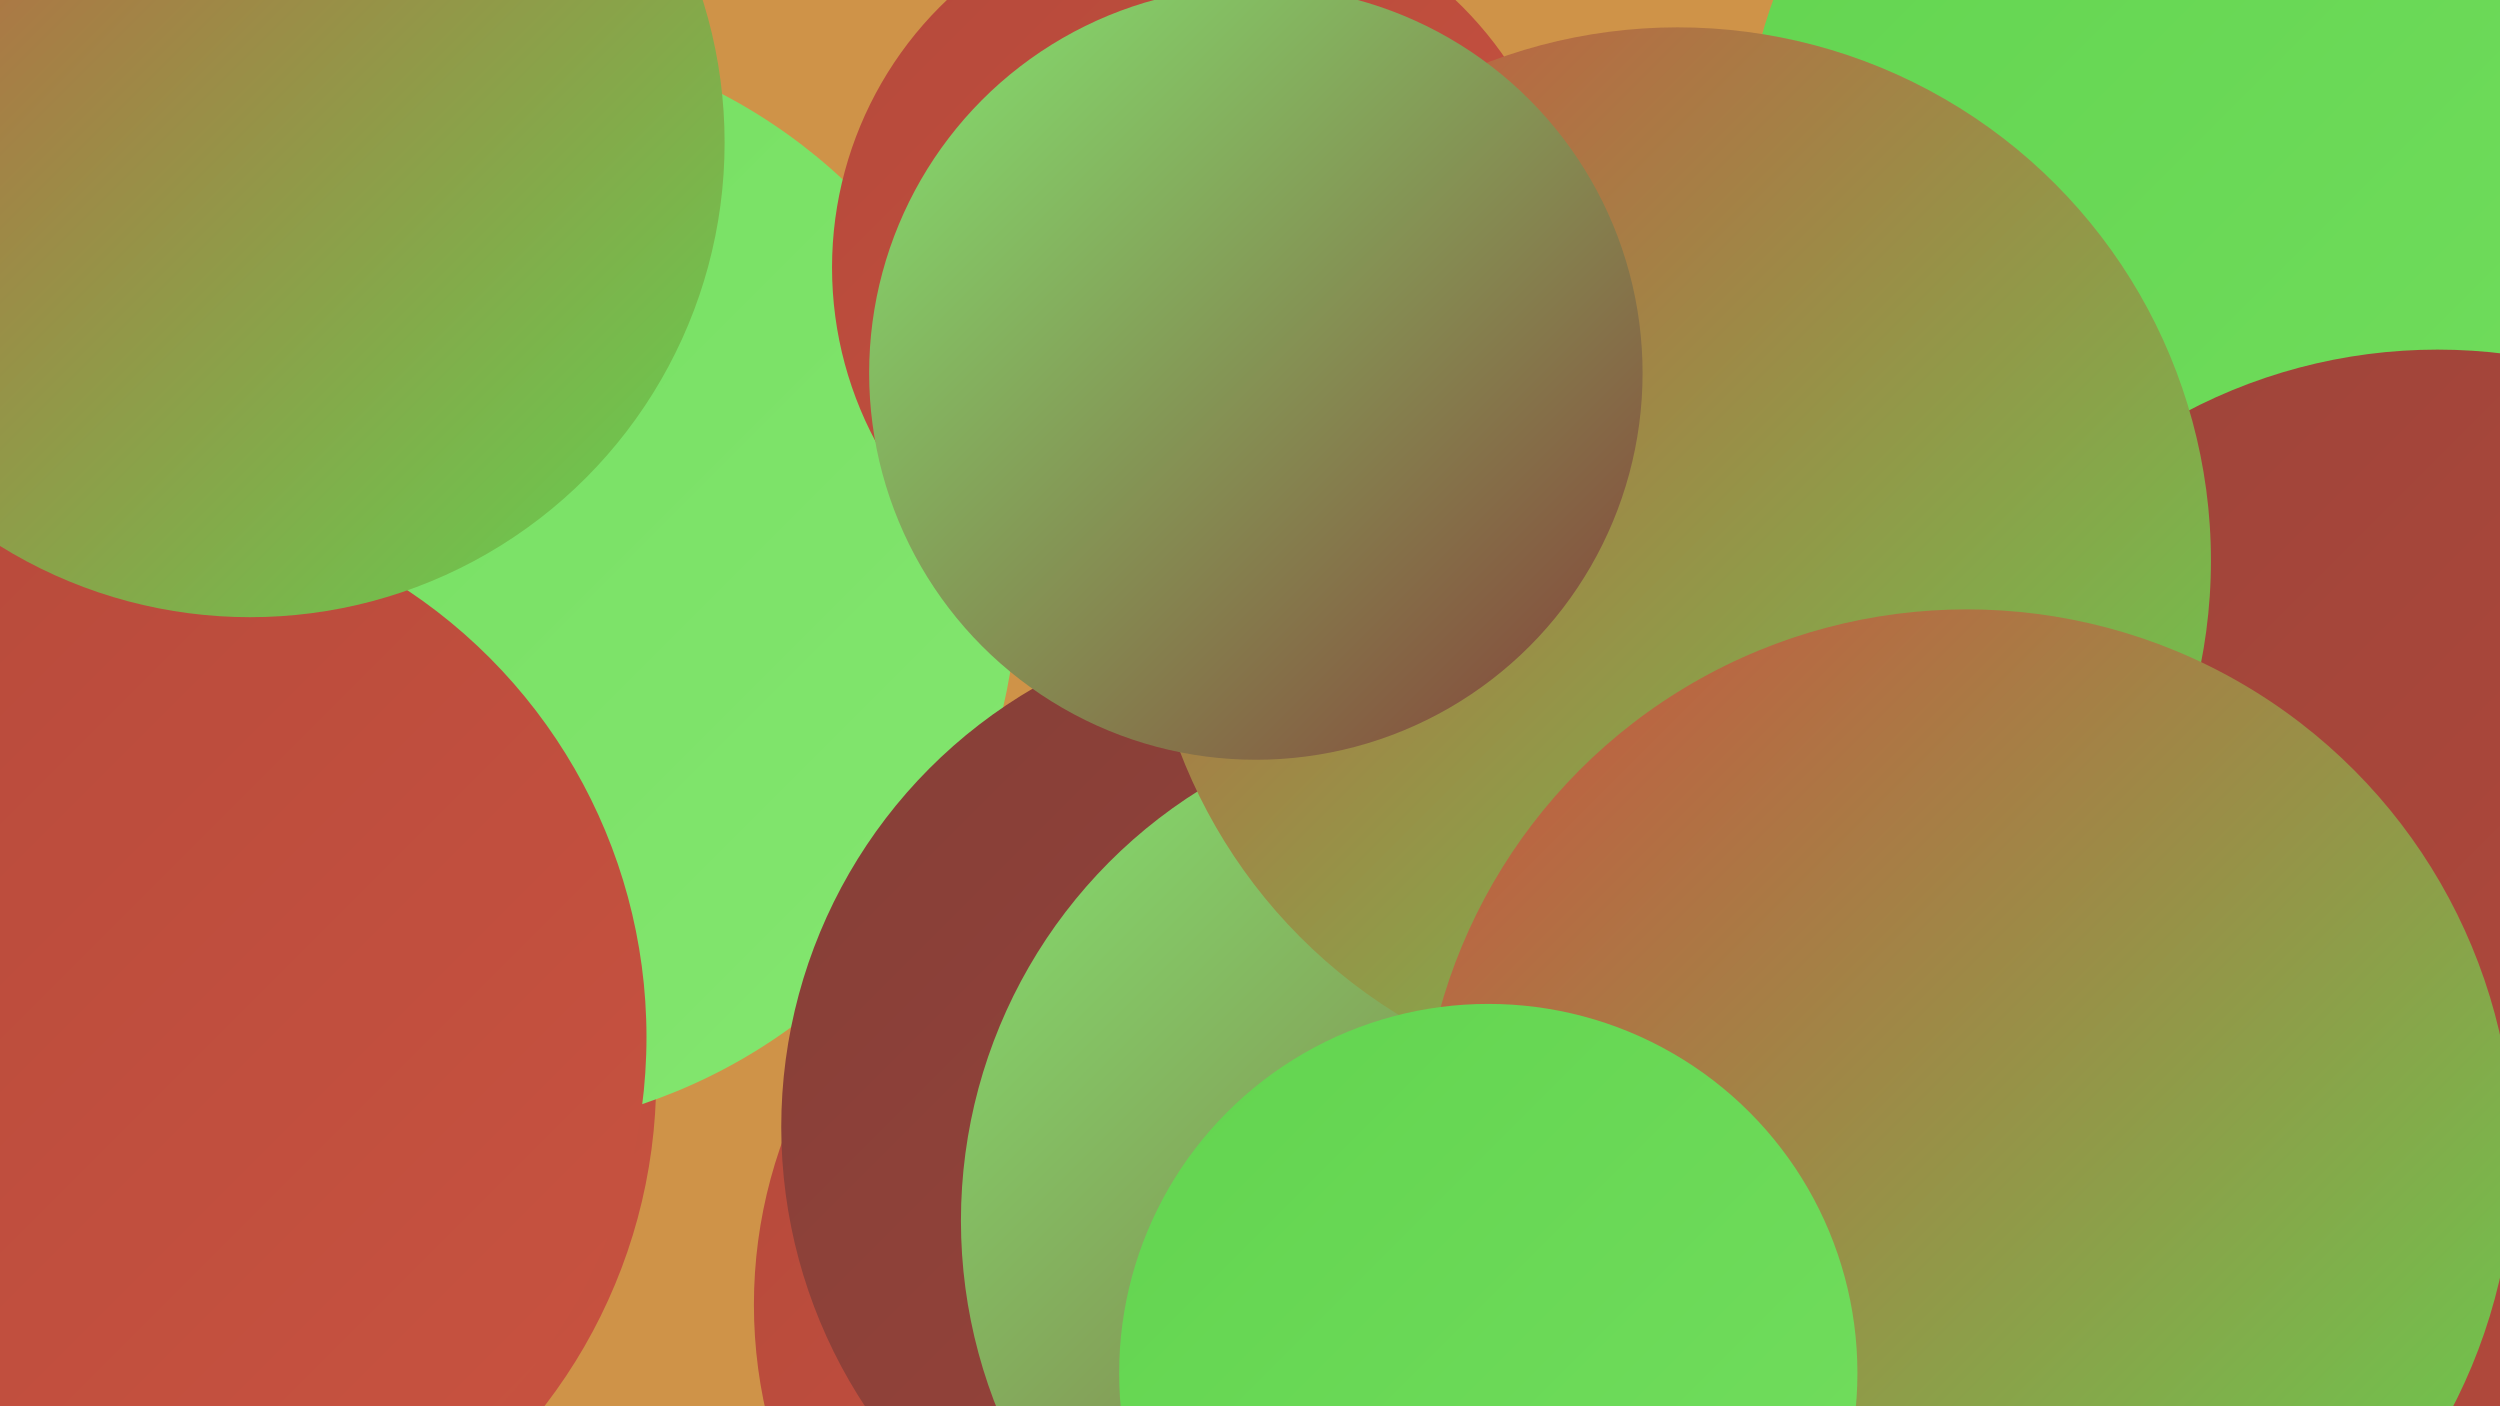
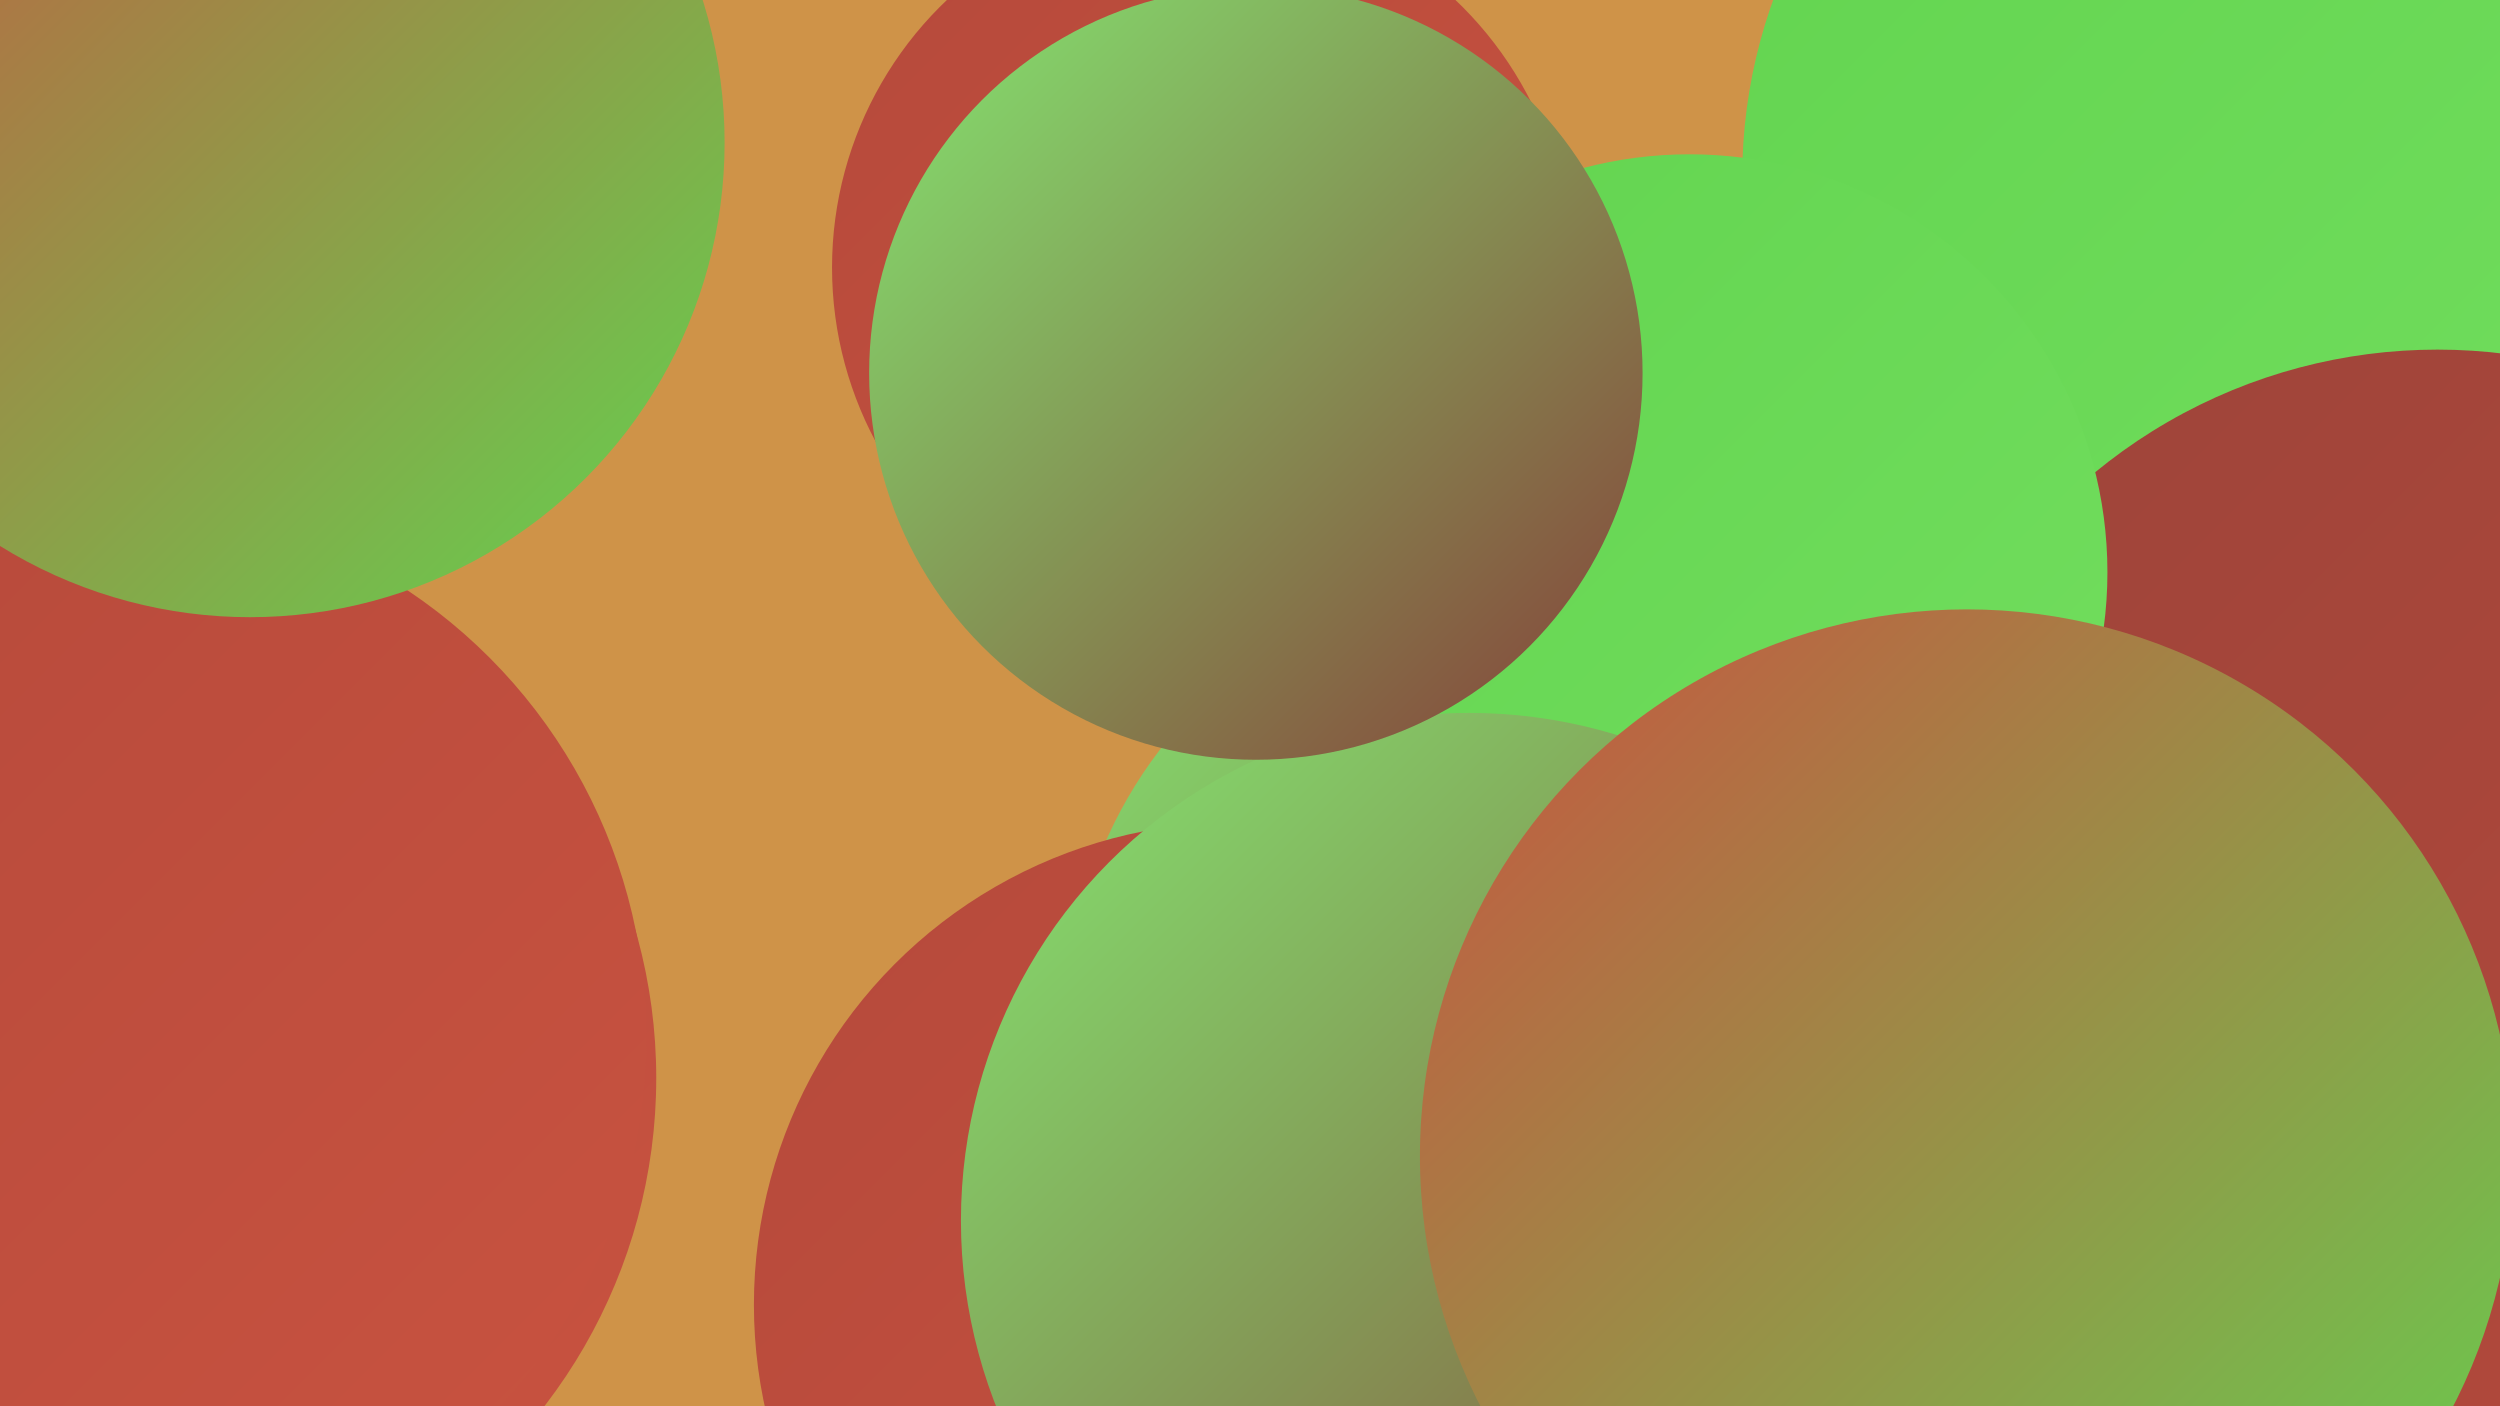
<svg xmlns="http://www.w3.org/2000/svg" width="1280" height="720">
  <defs>
    <linearGradient id="grad0" x1="0%" y1="0%" x2="100%" y2="100%">
      <stop offset="0%" style="stop-color:#853f38;stop-opacity:1" />
      <stop offset="100%" style="stop-color:#9d443a;stop-opacity:1" />
    </linearGradient>
    <linearGradient id="grad1" x1="0%" y1="0%" x2="100%" y2="100%">
      <stop offset="0%" style="stop-color:#9d443a;stop-opacity:1" />
      <stop offset="100%" style="stop-color:#b5493b;stop-opacity:1" />
    </linearGradient>
    <linearGradient id="grad2" x1="0%" y1="0%" x2="100%" y2="100%">
      <stop offset="0%" style="stop-color:#b5493b;stop-opacity:1" />
      <stop offset="100%" style="stop-color:#c95340;stop-opacity:1" />
    </linearGradient>
    <linearGradient id="grad3" x1="0%" y1="0%" x2="100%" y2="100%">
      <stop offset="0%" style="stop-color:#c95340;stop-opacity:1" />
      <stop offset="100%" style="stop-color:#62d44f;stop-opacity:1" />
    </linearGradient>
    <linearGradient id="grad4" x1="0%" y1="0%" x2="100%" y2="100%">
      <stop offset="0%" style="stop-color:#62d44f;stop-opacity:1" />
      <stop offset="100%" style="stop-color:#73de5f;stop-opacity:1" />
    </linearGradient>
    <linearGradient id="grad5" x1="0%" y1="0%" x2="100%" y2="100%">
      <stop offset="0%" style="stop-color:#73de5f;stop-opacity:1" />
      <stop offset="100%" style="stop-color:#84e670;stop-opacity:1" />
    </linearGradient>
    <linearGradient id="grad6" x1="0%" y1="0%" x2="100%" y2="100%">
      <stop offset="0%" style="stop-color:#84e670;stop-opacity:1" />
      <stop offset="100%" style="stop-color:#853f38;stop-opacity:1" />
    </linearGradient>
  </defs>
  <rect width="1280" height="720" fill="#cf9348" />
-   <circle cx="1262" cy="177" r="205" fill="url(#grad4)" />
  <circle cx="774" cy="522" r="227" fill="url(#grad6)" />
  <circle cx="1109" cy="548" r="223" fill="url(#grad6)" />
  <circle cx="61" cy="552" r="275" fill="url(#grad2)" />
  <circle cx="633" cy="668" r="247" fill="url(#grad2)" />
-   <circle cx="239" cy="298" r="282" fill="url(#grad5)" />
  <circle cx="1047" cy="276" r="246" fill="url(#grad1)" />
  <circle cx="1161" cy="91" r="269" fill="url(#grad4)" />
  <circle cx="1248" cy="455" r="276" fill="url(#grad1)" />
  <circle cx="986" cy="652" r="250" fill="url(#grad6)" />
-   <circle cx="660" cy="577" r="260" fill="url(#grad0)" />
  <circle cx="865" cy="293" r="214" fill="url(#grad4)" />
  <circle cx="615" cy="137" r="189" fill="url(#grad2)" />
  <circle cx="56" cy="531" r="275" fill="url(#grad2)" />
  <circle cx="752" cy="625" r="260" fill="url(#grad6)" />
-   <circle cx="859" cy="287" r="273" fill="url(#grad3)" />
  <circle cx="1007" cy="592" r="280" fill="url(#grad3)" />
-   <circle cx="762" cy="703" r="189" fill="url(#grad4)" />
  <circle cx="643" cy="191" r="198" fill="url(#grad6)" />
  <circle cx="128" cy="73" r="243" fill="url(#grad3)" />
</svg>